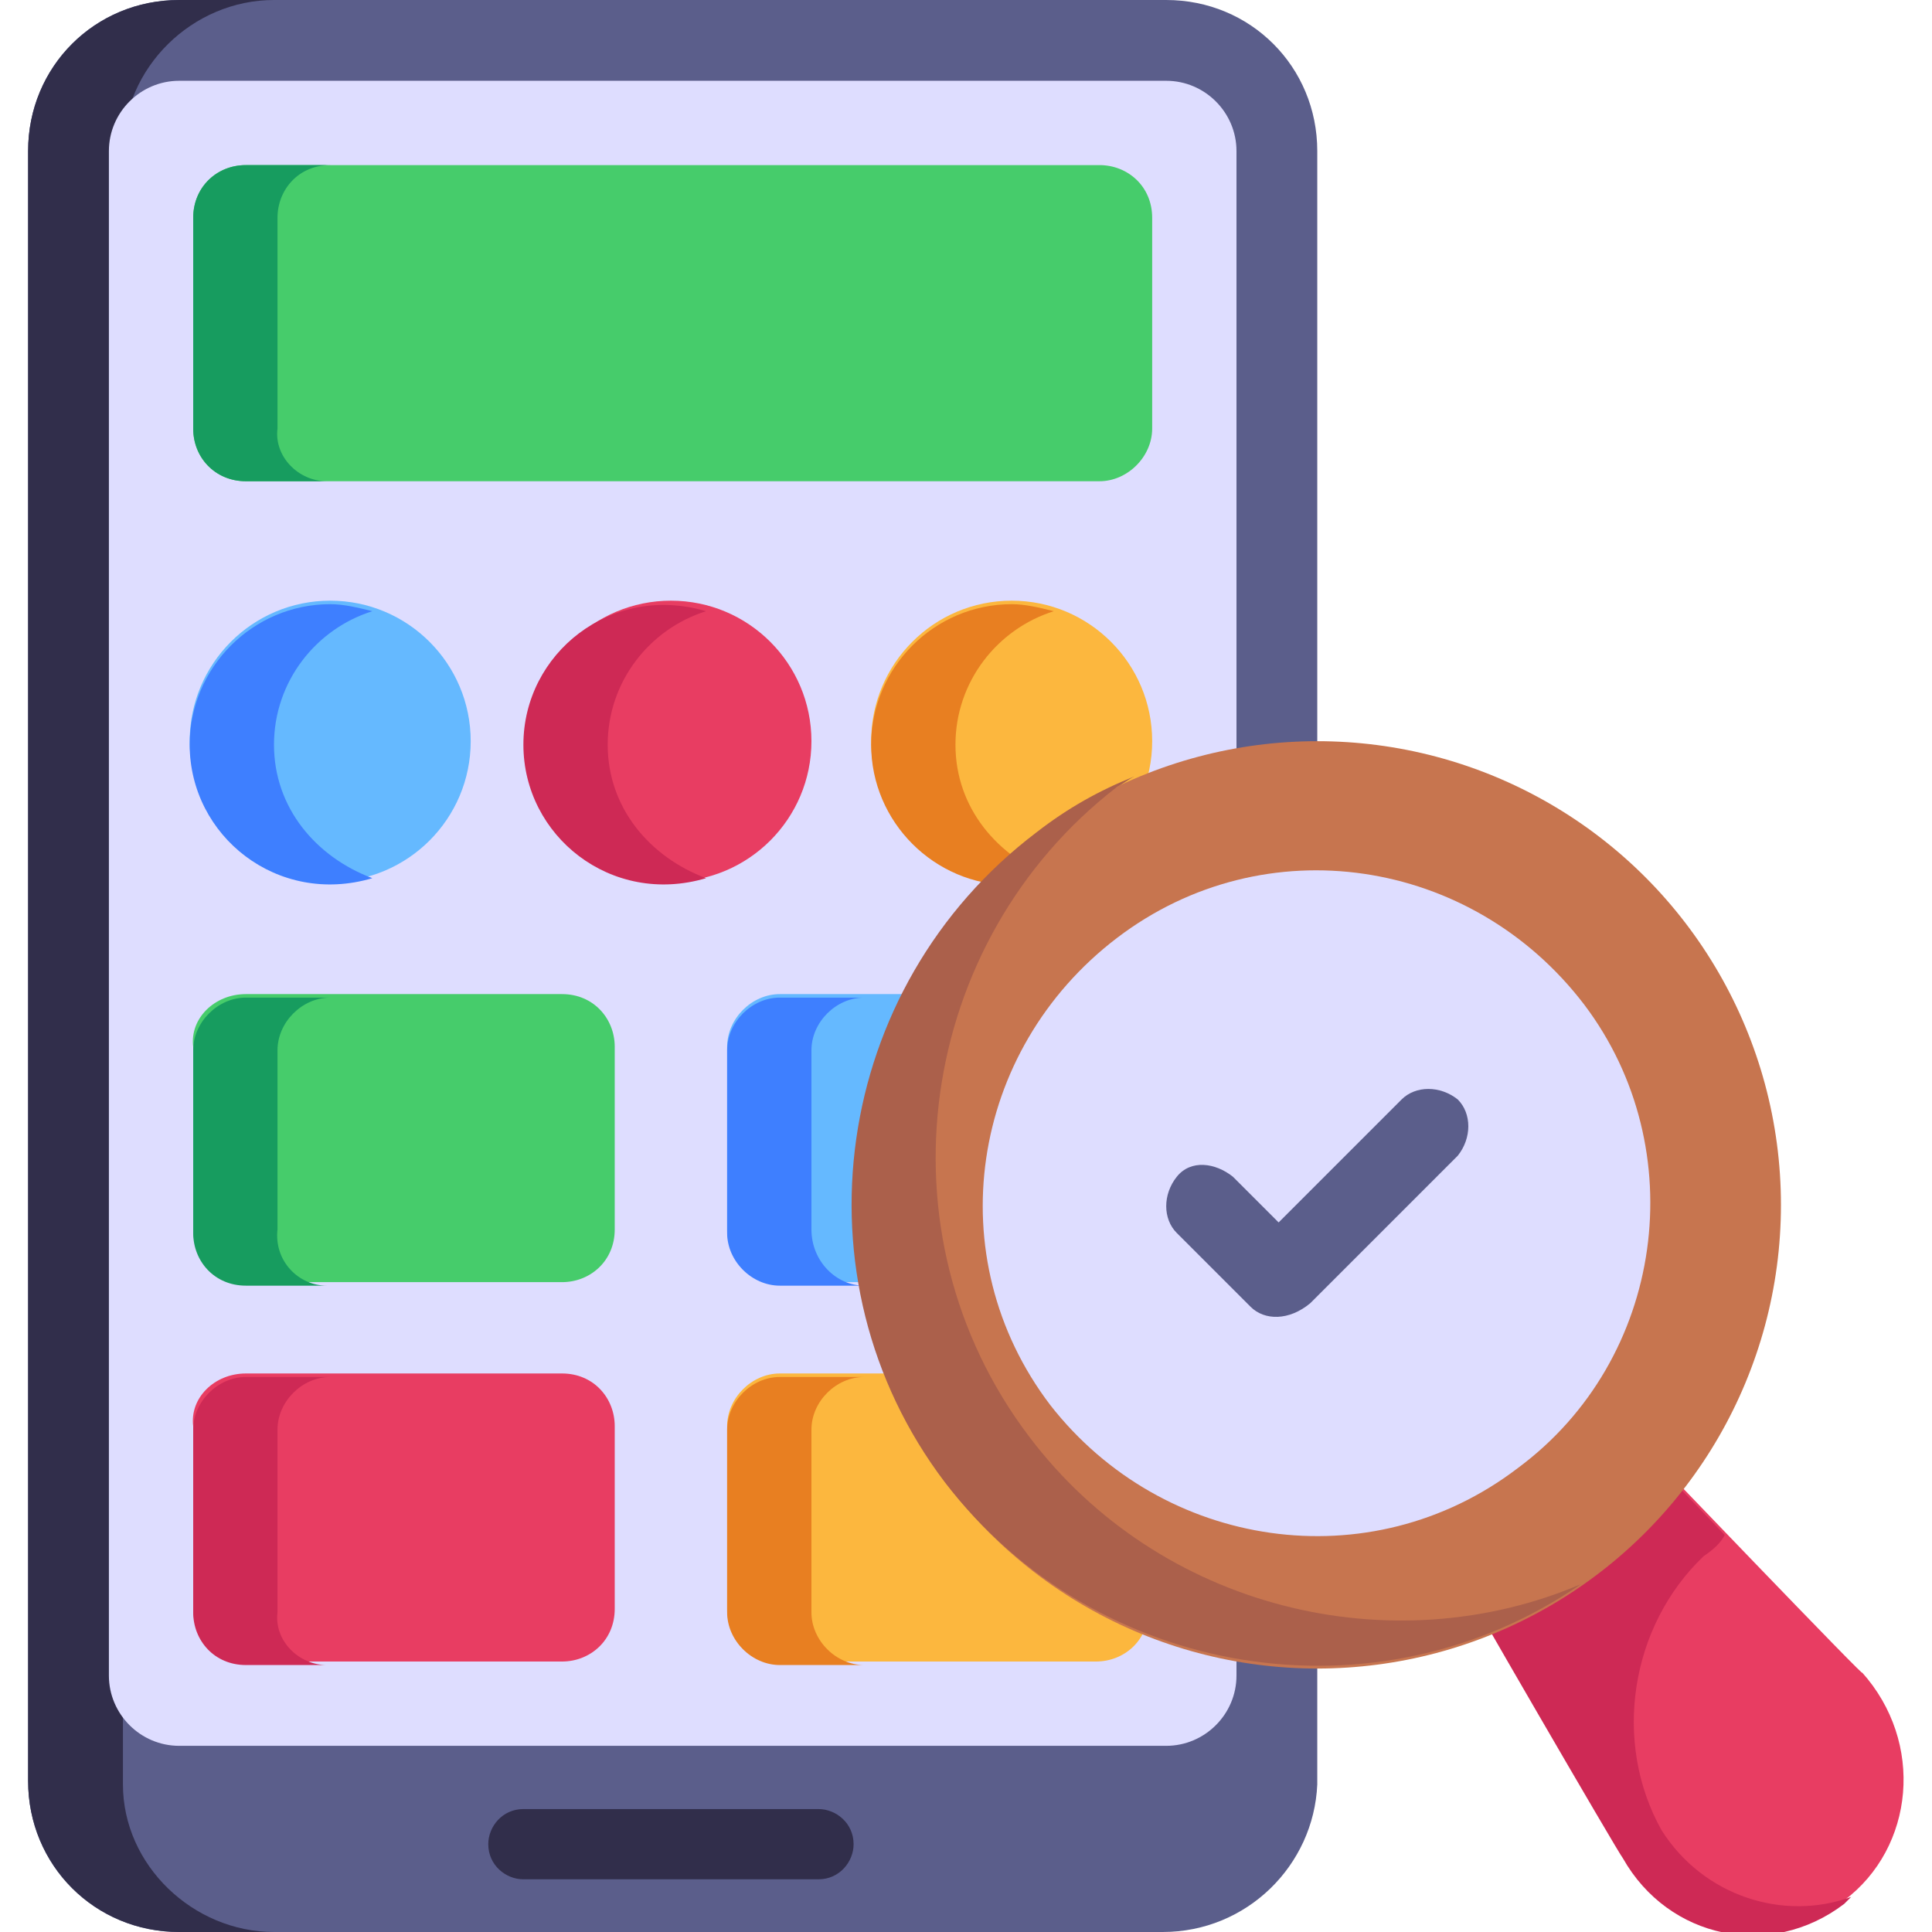
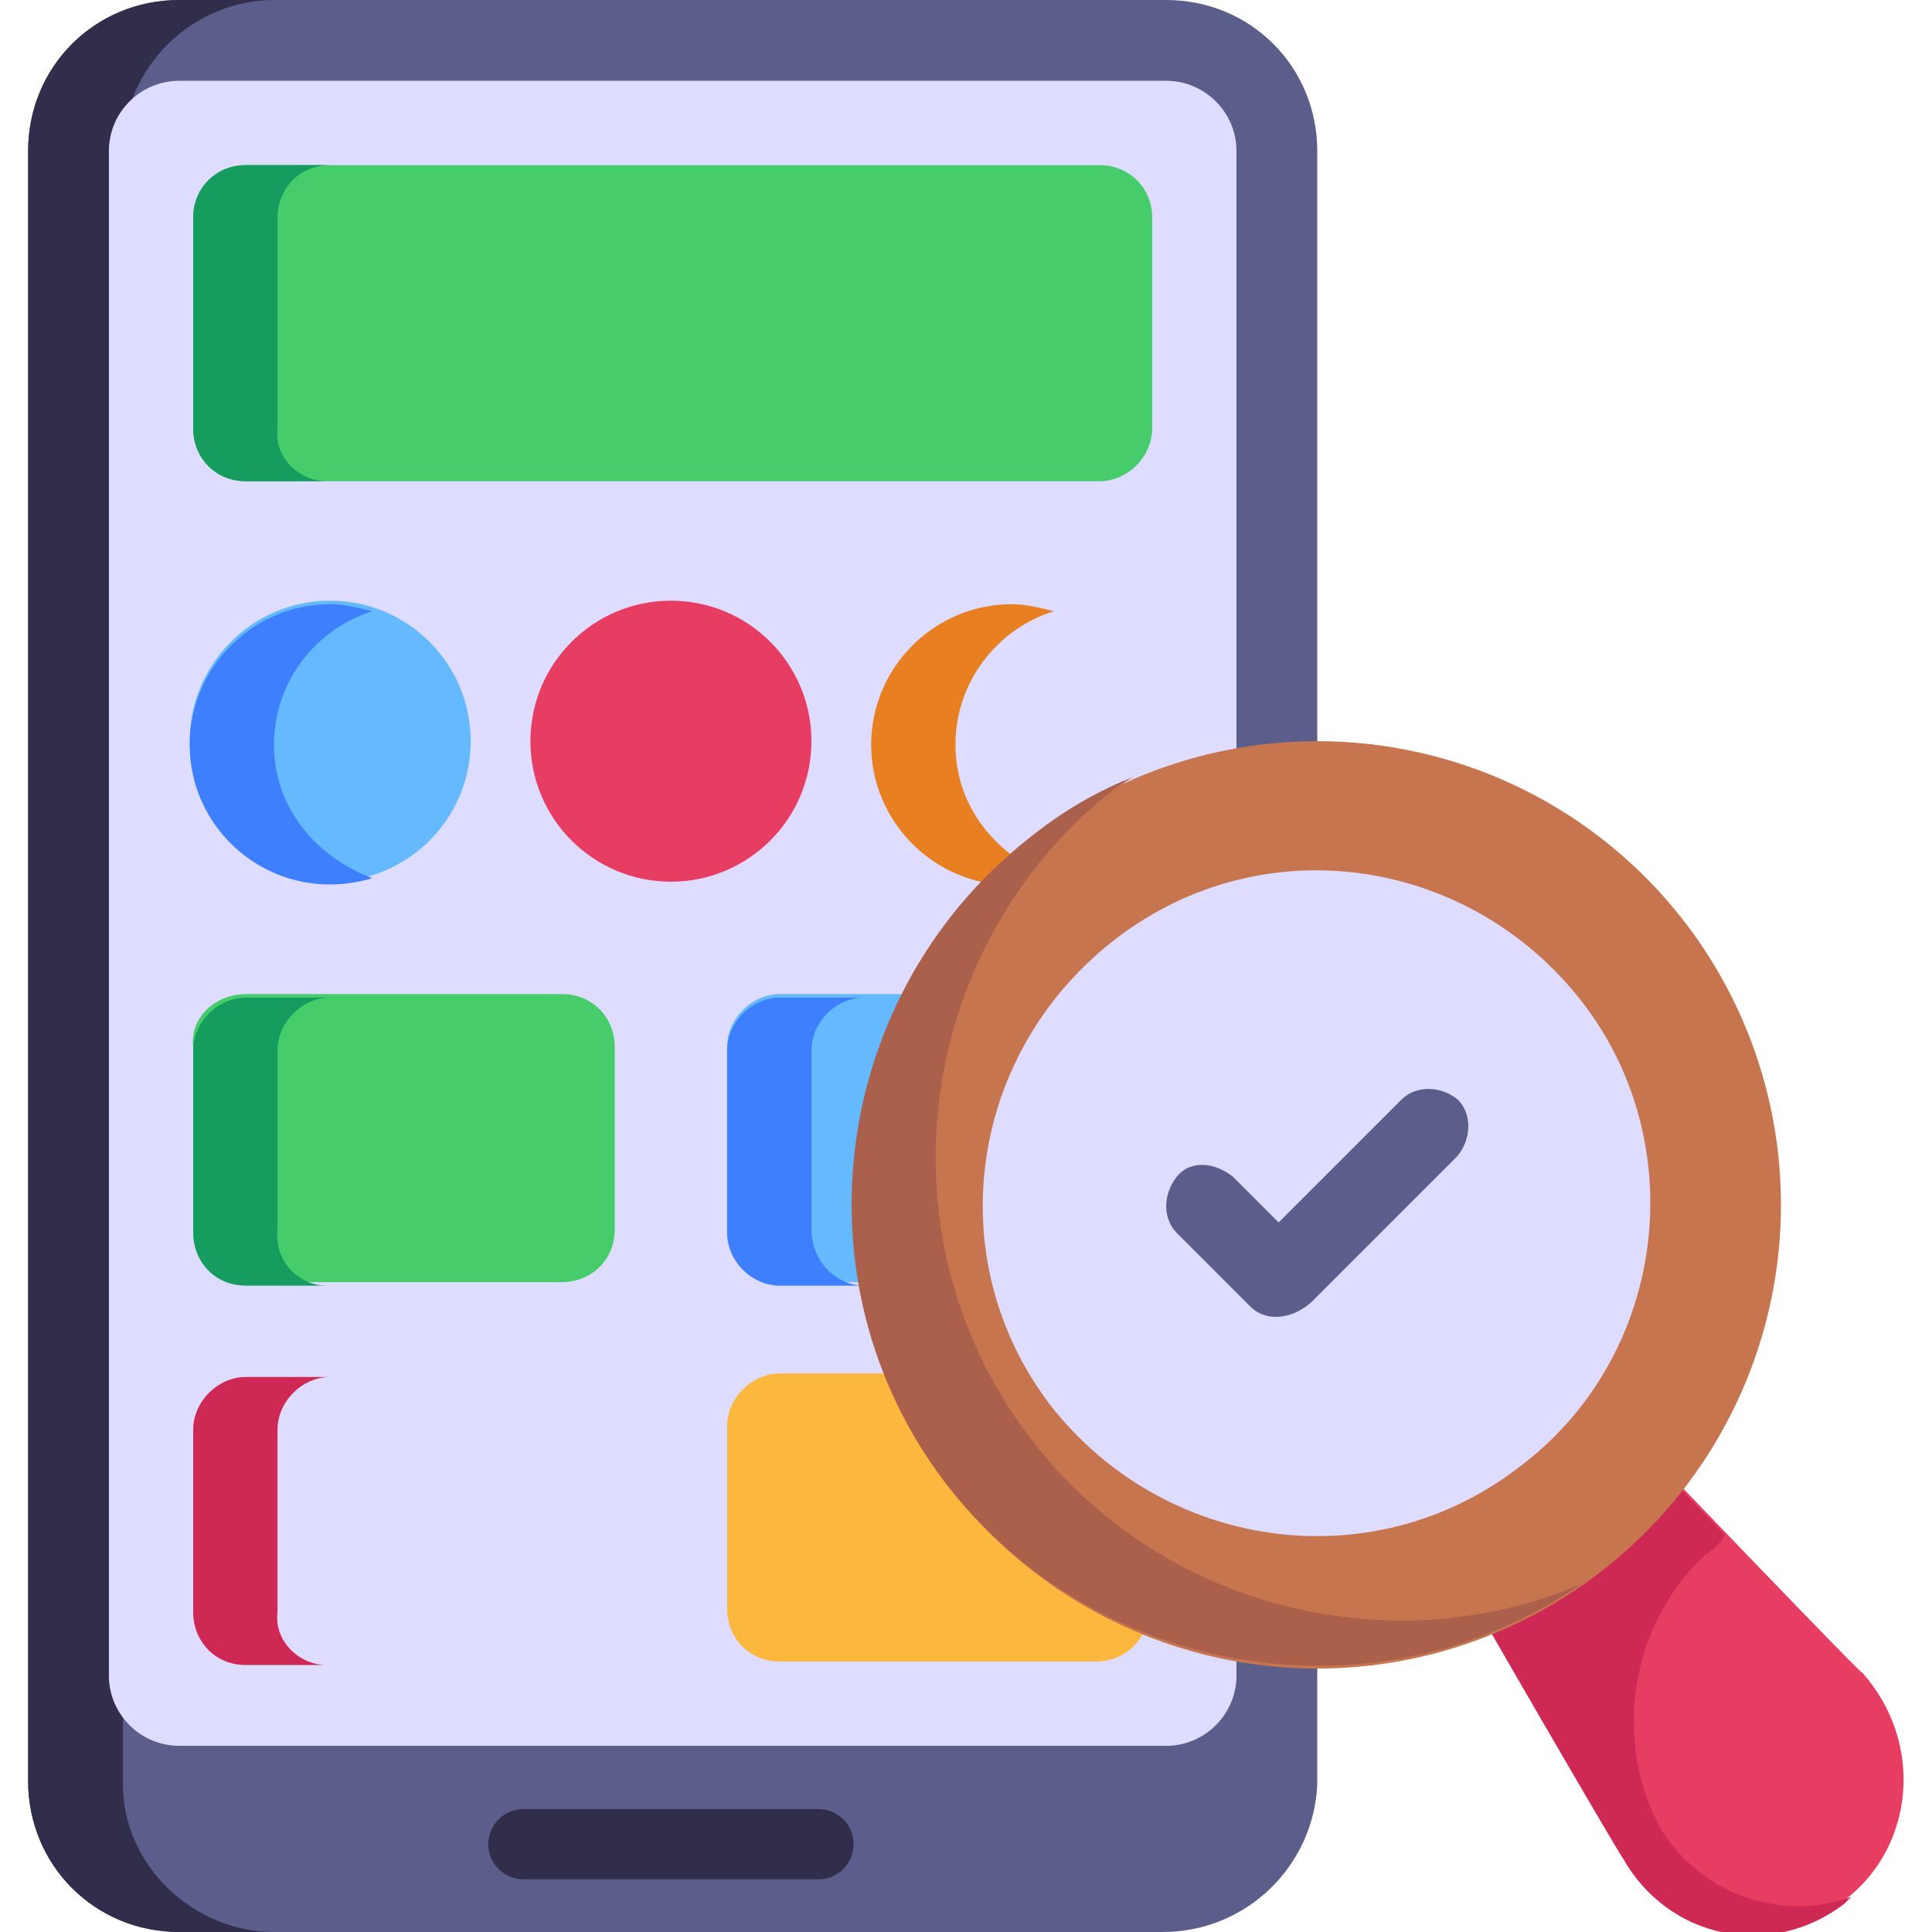
<svg xmlns="http://www.w3.org/2000/svg" id="Layer_1" x="0px" y="0px" width="55px" height="55px" viewBox="0 0 55 55" style="enable-background:new 0 0 55 55;" xml:space="preserve">
  <style type="text/css">	.st0{fill:#5B5E8B;}	.st1{fill:#312E4B;}	.st2{fill:#DEDDFF;}	.st3{fill:#46CC6B;}	.st4{fill:#65B9FF;}	.st5{fill:#E83D62;}	.st6{fill:#FCB73E;}	.st7{fill:#179C5F;}	.st8{fill:#3E7FFF;}	.st9{fill:#CE2955;}	.st10{fill:#E87F21;}	.st11{fill:#C7754F;}	.st12{fill:#AB604B;}</style>
  <g id="_x32_5">
    <g>
      <g>
        <g>
          <g>
            <g>
              <g>
                <g>
                  <g>
                    <path class="st0" d="M33.1,55H5.1c-2.4,0-4.3-1.9-4.3-4.3V4.3C0.8,1.9,2.7,0,5.1,0h28.1c2.4,0,4.3,1.9,4.3,4.3v46.5          C37.4,53.1,35.5,55,33.1,55z" />
                  </g>
                </g>
                <g>
                  <g>
                    <path class="st1" d="M7.8,55H5.1c-2.4,0-4.3-1.9-4.3-4.3V4.3C0.8,1.9,2.7,0,5.1,0h2.7C5.5,0,3.5,1.9,3.5,4.3v46.5          C3.5,53.1,5.5,55,7.8,55z" />
                  </g>
                </g>
                <g>
                  <g>
                    <path class="st2" d="M5.1,49.7c-1.1,0-2-0.9-2-2V4.3c0-1.1,0.9-2,2-2h28.1c1.1,0,2,0.9,2,2v43.4c0,1.1-0.9,2-2,2H5.1z" />
                  </g>
                </g>
              </g>
            </g>
          </g>
        </g>
      </g>
      <g>
        <g>
          <path class="st1" d="M24.3,52.5c0,0.5-0.4,1-1,1h-8.4c-0.5,0-1-0.4-1-1c0-0.5,0.4-1,1-1h8.4C23.8,51.5,24.3,51.9,24.3,52.5z" />
        </g>
      </g>
    </g>
    <g>
      <g>
        <g>
          <path class="st3" d="M32.8,12.2v-6c0-0.9-0.7-1.5-1.5-1.5H7c-0.9,0-1.5,0.7-1.5,1.5v6c0,0.9,0.7,1.5,1.5,1.5h24.3     C32.1,13.7,32.8,13,32.8,12.2z" />
        </g>
      </g>
      <g>
        <g>
          <g>
            <path class="st3" d="M7,28.3h9c0.9,0,1.5,0.7,1.5,1.5V35c0,0.9-0.7,1.5-1.5,1.5H7c-0.9,0-1.5-0.7-1.5-1.5v-5.2      C5.4,29,6.1,28.3,7,28.3z" />
          </g>
        </g>
        <g>
          <g>
            <path class="st4" d="M22.2,28.3h9c0.9,0,1.5,0.7,1.5,1.5V35c0,0.9-0.7,1.5-1.5,1.5h-9c-0.9,0-1.5-0.7-1.5-1.5v-5.2      C20.7,29,21.4,28.3,22.2,28.3z" />
          </g>
        </g>
      </g>
      <g>
        <g>
          <g>
-             <path class="st5" d="M7,39.1h9c0.9,0,1.5,0.7,1.5,1.5v5.2c0,0.9-0.7,1.5-1.5,1.5H7c-0.9,0-1.5-0.7-1.5-1.5v-5.2      C5.4,39.8,6.1,39.1,7,39.1z" />
-           </g>
+             </g>
        </g>
        <g>
          <g>
            <path class="st6" d="M22.2,39.1h9c0.9,0,1.5,0.7,1.5,1.5v5.2c0,0.9-0.7,1.5-1.5,1.5h-9c-0.9,0-1.5-0.7-1.5-1.5v-5.2      C20.7,39.8,21.4,39.1,22.2,39.1z" />
          </g>
        </g>
      </g>
      <g>
        <g>
          <g>
            <circle class="st4" cx="9.4" cy="21.1" r="4" />
          </g>
        </g>
        <g>
          <g>
            <circle class="st5" cx="19.1" cy="21.1" r="4" />
          </g>
        </g>
        <g>
          <g>
-             <circle class="st6" cx="28.8" cy="21.1" r="4" />
-           </g>
+             </g>
        </g>
      </g>
    </g>
    <g>
      <g>
        <g>
          <path class="st7" d="M9.3,13.7H7c-0.9,0-1.5-0.7-1.5-1.5v-6c0-0.9,0.7-1.5,1.5-1.5h2.4c-0.9,0-1.5,0.7-1.5,1.5v6     C7.8,13,8.5,13.7,9.3,13.7z" />
        </g>
      </g>
      <g>
        <g>
          <g>
            <path class="st7" d="M9.3,36.6H7c-0.9,0-1.5-0.7-1.5-1.5v-5.2c0-0.8,0.7-1.5,1.5-1.5h2.4c-0.8,0-1.5,0.7-1.5,1.5V35      C7.8,35.9,8.5,36.6,9.3,36.6z" />
          </g>
        </g>
        <g>
          <g>
            <path class="st8" d="M24.6,36.6h-2.4c-0.8,0-1.5-0.7-1.5-1.5v-5.2c0-0.8,0.7-1.5,1.5-1.5h2.4c-0.8,0-1.5,0.7-1.5,1.5V35      C23.1,35.9,23.8,36.6,24.6,36.6z" />
          </g>
        </g>
      </g>
      <g>
        <g>
          <g>
            <path class="st9" d="M9.3,47.4H7c-0.9,0-1.5-0.7-1.5-1.5v-5.2c0-0.8,0.7-1.5,1.5-1.5h2.4c-0.8,0-1.5,0.7-1.5,1.5v5.2      C7.8,46.7,8.5,47.4,9.3,47.4z" />
          </g>
        </g>
        <g>
          <g>
-             <path class="st10" d="M24.6,47.4h-2.4c-0.8,0-1.5-0.7-1.5-1.5v-5.2c0-0.8,0.7-1.5,1.5-1.5h2.4c-0.8,0-1.5,0.7-1.5,1.5v5.2      C23.1,46.7,23.8,47.4,24.6,47.4z" />
-           </g>
+             </g>
        </g>
      </g>
      <g>
        <g>
          <g>
            <path class="st8" d="M10.6,25c-2.7,0.8-5.2-1.2-5.2-3.8c0-2.2,1.8-4,4-4c0.4,0,0.8,0.1,1.2,0.2c-1.6,0.5-2.8,2-2.8,3.8      S9,24.4,10.6,25z" />
          </g>
        </g>
        <g>
          <g>
-             <path class="st9" d="M20.1,25c-2.7,0.8-5.2-1.2-5.2-3.8c0-2.6,2.5-4.6,5.2-3.8c-1.6,0.5-2.8,2-2.8,3.8S18.5,24.4,20.1,25z" />
-           </g>
+             </g>
        </g>
        <g>
          <g>
            <path class="st10" d="M30,25c-0.4,0.1-0.8,0.2-1.2,0.2c-2.2,0-4-1.8-4-4c0-2.2,1.8-4,4-4c0.4,0,0.8,0.1,1.2,0.2      c-1.6,0.5-2.8,2-2.8,3.8S28.4,24.4,30,25z" />
          </g>
        </g>
      </g>
    </g>
    <g>
      <g>
        <g>
          <path class="st5" d="M52.5,54.1c-2.1,1.6-5,1-6.3-1.3c-0.1-0.1-4.8-8.2-4.7-8.1l5-3.8c0.1,0.1,6.9,7.2,6.5,6.7     C54.8,49.6,54.5,52.6,52.5,54.1z" />
        </g>
      </g>
      <g>
        <g>
          <path class="st9" d="M52.7,54c-0.1,0.1-0.1,0.1-0.2,0.2c-2.1,1.6-5,1-6.3-1.3c-0.1-0.1-4.8-8.2-4.7-8.1l5-3.8l0.1,0.1     c0.1,0.1,2.7,2.8,2.5,2.6c-0.1,0.2-0.3,0.4-0.6,0.6c-2.1,2-2.6,5.3-1.2,7.8l0,0C48.5,54,50.8,54.7,52.7,54z" />
        </g>
      </g>
      <g>
        <g>
          <ellipse class="st11" cx="37.5" cy="34.3" rx="13.2" ry="13.2" />
        </g>
      </g>
      <g>
        <g>
          <path class="st12" d="M29.3,40.9c3.7,4.9,10.3,6.5,15.7,4.2c-5.8,4-13.8,2.7-18.1-2.9c-4.4-5.8-3.2-14.1,2.6-18.5     c0.9-0.7,1.8-1.2,2.8-1.6c-0.2,0.1-0.3,0.2-0.5,0.3C26.1,26.8,24.9,35.1,29.3,40.9z" />
        </g>
      </g>
      <g>
        <g>
          <path class="st2" d="M43.2,41.8C39,45,33.1,44.1,29.9,40c-3.2-4.2-2.3-10.1,1.9-13.3c4.2-3.2,10.1-2.3,13.3,1.9     C48.2,32.7,47.4,38.7,43.2,41.8z" />
        </g>
      </g>
    </g>
    <g>
      <g>
        <g>
          <path class="st0" d="M35.6,37.2l-2.1-2.1c-0.4-0.4-0.4-1.1,0-1.6s1.1-0.4,1.6,0l1.3,1.3l3.5-3.5c0.4-0.4,1.1-0.4,1.6,0     c0.4,0.4,0.4,1.1,0,1.6l-4.2,4.2C36.7,37.6,36,37.6,35.6,37.2z" />
        </g>
      </g>
    </g>
  </g>
</svg>